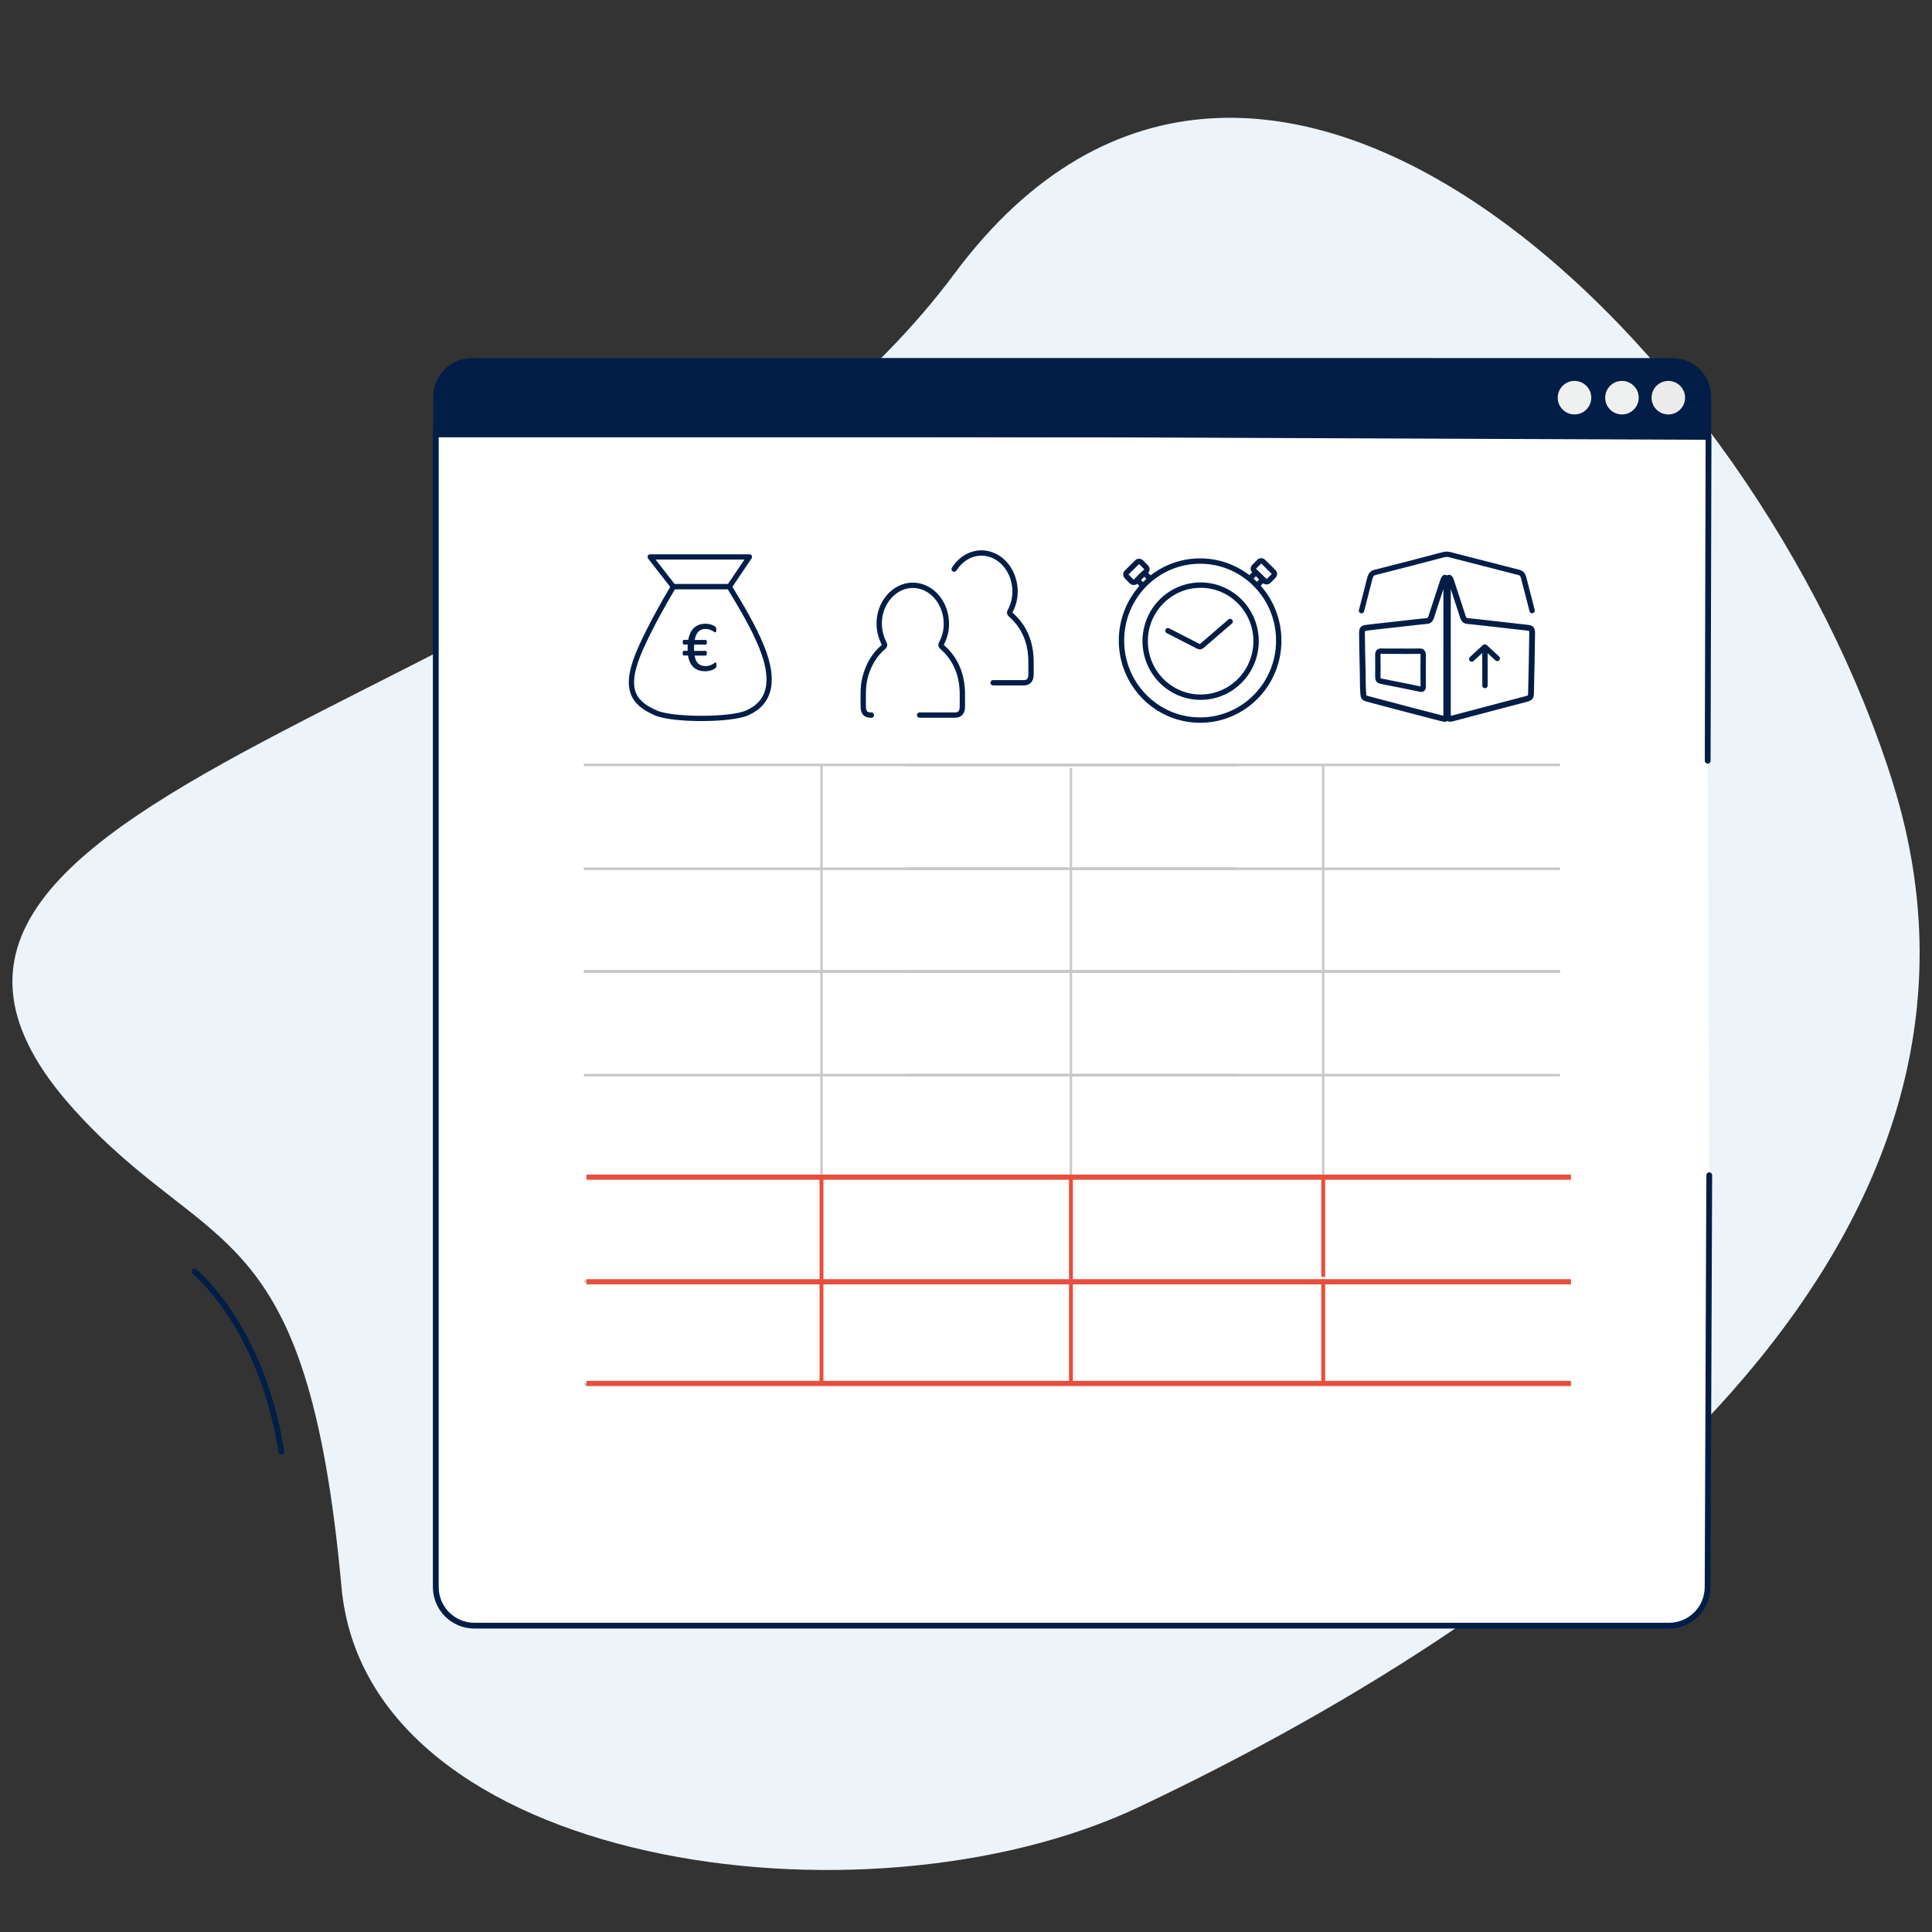
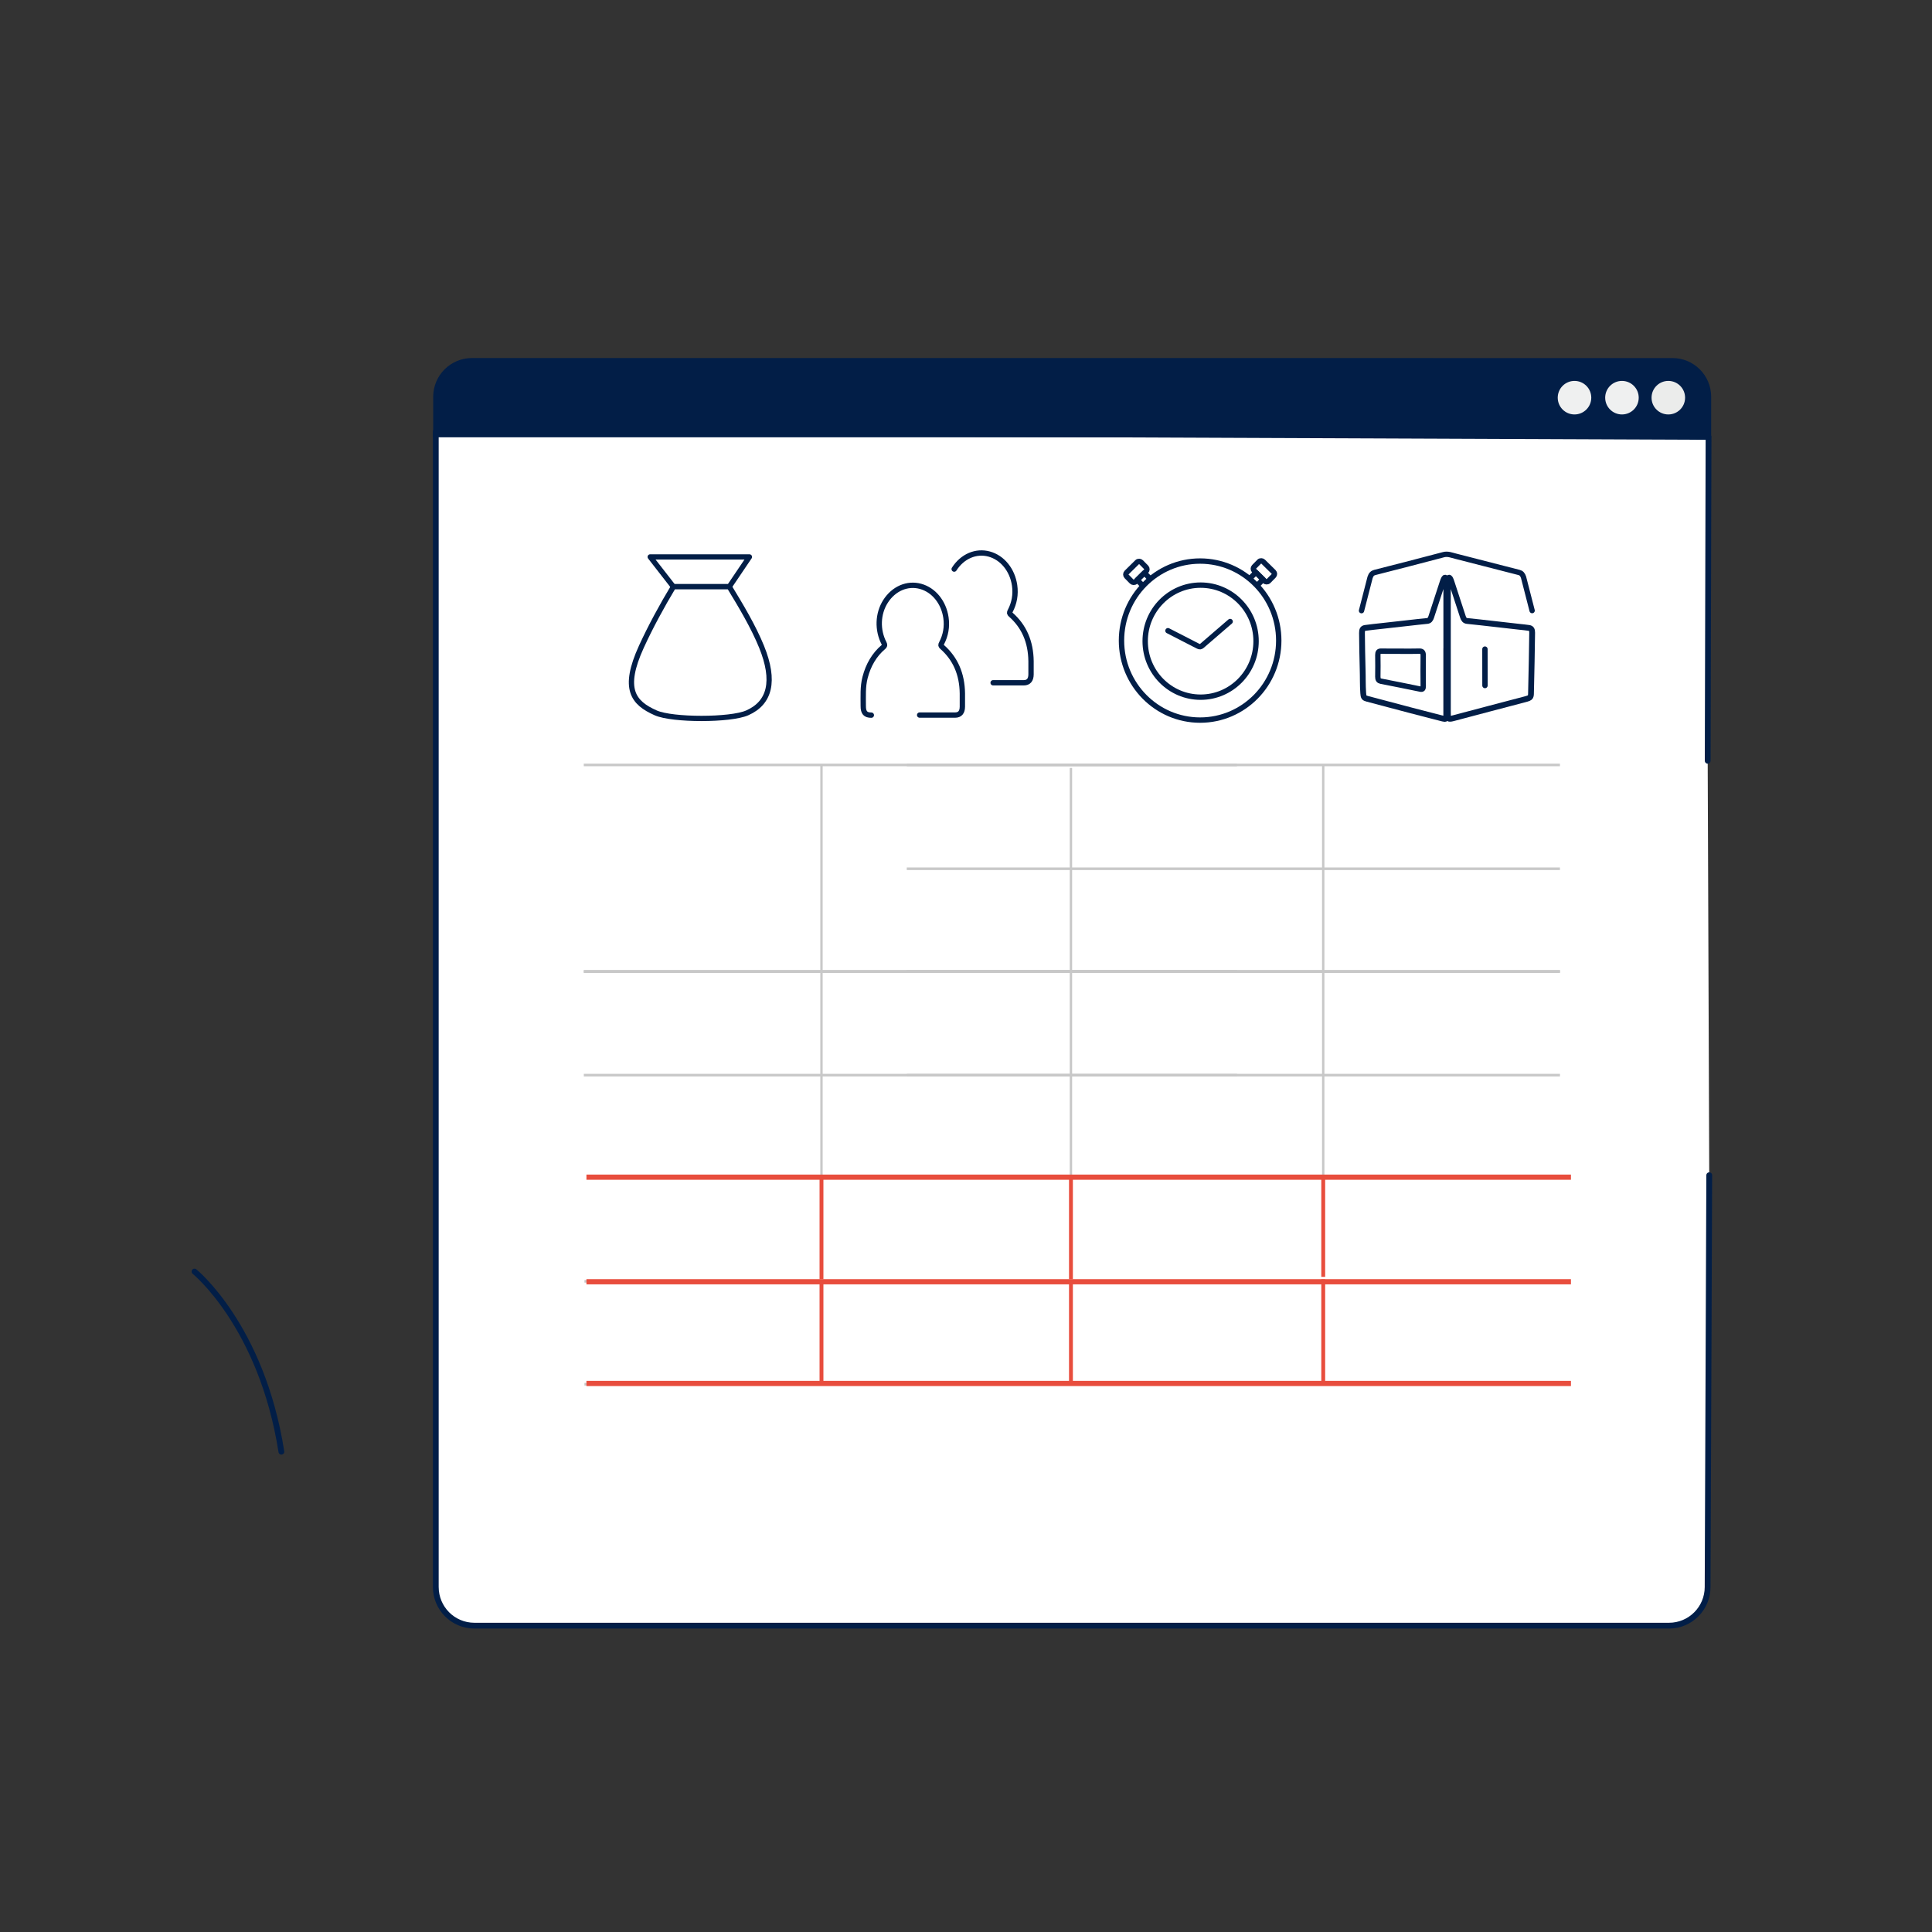
<svg xmlns="http://www.w3.org/2000/svg" id="a" width="500" height="500" viewBox="0 0 500 500">
  <rect x="0" y="0" width="500" height="500" fill="#333333" stroke="none" />
  <g id="b">
-     <path d="M246.97,70.88c79.41-106.83,207.96,19.59,242.95,131.89,37.26,119.62-83.84,212.3-195.39,264.99-70.54,33.32-199.54,15.65-206.15-56.99-8.87-97.35-34.06-84.74-69.17-123.56-76.91-85.04,143.99-103.66,227.76-216.34Z" style="fill:#edf4f9;" />
-   </g>
+     </g>
  <path d="M50.34,329.08s17.37,14.05,22.48,46.62" style="fill:none; stroke:#021e47; stroke-linecap:round; stroke-linejoin:round; stroke-width:1.5px;" />
  <path d="M442.35,304.15l-.42,106.56c0,5.53-4.47,10.01-9.99,10.01H122.77c-5.52,0-9.99-4.48-9.99-10.01V111.73l329.39,1.34-.22,83.81" style="fill:#fff; stroke:#021e47; stroke-linecap:round; stroke-linejoin:round; stroke-width:1.5px;" />
  <path d="M277.24-62.45h10.49v330.74h-10.49c-5.53,0-10.02-4.49-10.02-10.02V-52.43c0-5.53,4.49-10.02,10.02-10.02Z" transform="translate(380.4 -174.56) rotate(90)" style="fill:#021e47;" />
  <circle cx="407.48" cy="102.92" r="4.34" style="fill:#eff0f0;" />
  <circle cx="419.76" cy="102.92" r="4.34" style="fill:#eff0f0;" />
  <circle cx="431.76" cy="102.92" r="4.34" style="fill:#ebeceb;" />
  <g id="c">
    <rect x="151.08" y="197.63" width="169.04" height=".67" style="fill:#c8c8c8;" />
-     <rect x="151.08" y="224.5" width="169.04" height=".67" style="fill:#c8c8c8;" />
    <rect x="151.08" y="251.13" width="169.04" height=".67" style="fill:#c8c8c8;" />
    <rect x="151.09" y="251.04" width="169.04" height=".67" style="fill:#c8c8c8;" />
    <rect x="151.09" y="277.91" width="169.04" height=".67" style="fill:#c8c8c8;" />
    <rect x="151.25" y="331.27" width="169.04" height=".67" style="fill:#c8c8c8;" />
    <rect x="151.25" y="357.9" width="169.04" height=".67" style="fill:#c8c8c8;" />
    <rect x="234.67" y="197.63" width="169.04" height=".67" style="fill:#c8c8c8;" />
    <rect x="234.67" y="224.5" width="169.04" height=".67" style="fill:#c8c8c8;" />
    <rect x="234.67" y="251.13" width="169.04" height=".67" style="fill:#c8c8c8;" />
    <rect x="234.68" y="251.04" width="169.04" height=".67" style="fill:#c8c8c8;" />
    <rect x="234.68" y="277.91" width="169.04" height=".67" style="fill:#c8c8c8;" />
    <rect x="234.84" y="331.27" width="169.04" height=".67" style="fill:#c8c8c8;" />
    <rect x="234.84" y="357.9" width="169.04" height=".67" style="fill:#c8c8c8;" />
    <rect x="151.77" y="331.05" width="254.79" height="1.34" style="fill:#e84d3d;" />
    <rect x="151.77" y="357.37" width="254.79" height="1.34" style="fill:#e84d3d;" />
  </g>
  <polygon points="168.27 144.13 174.27 151.84 188.74 151.84 193.95 144.13 168.27 144.13" style="fill:#fff; stroke:#021e47; stroke-linecap:round; stroke-linejoin:round; stroke-width:1.36px;" />
  <path d="M197.09,167.37c-2.11-5.19-5.36-10.62-8.35-15.53h-14.46c-2.96,4.91-5.95,10.41-8.29,15.53-4.99,10.93-2.15,14.53,3.71,17.12,4.34,1.92,19.34,1.92,23.68,0,5.86-2.58,7.33-8.21,3.71-17.12Z" style="fill:#fff; stroke:#021e47; stroke-linecap:round; stroke-linejoin:round; stroke-width:1.36px;" />
-   <path d="M185.43,172.13c0,.22-.02.38-.06.48-.04.1-.09.19-.17.26-.07.07-.19.16-.35.26-.16.1-.36.19-.59.28-.23.09-.51.16-.81.22-.31.06-.64.09-1,.09-.63,0-1.19-.09-1.69-.27-.5-.18-.93-.44-1.3-.79-.37-.35-.67-.77-.9-1.28-.23-.51-.4-1.09-.51-1.74h-1.06c-.1,0-.17-.05-.23-.14-.05-.1-.08-.25-.08-.47,0-.1,0-.2.02-.27.01-.08.03-.14.06-.19.02-.05.05-.08.09-.11.03-.02.08-.03.12-.03h1c0-.12-.01-.24-.01-.37,0-.13,0-.25,0-.37,0-.15,0-.3,0-.45,0-.15,0-.3.01-.43h-1c-.09,0-.16-.05-.21-.14-.05-.09-.07-.25-.07-.47,0-.1,0-.2.02-.27.02-.08.04-.14.06-.19.02-.05.06-.08.09-.11.04-.02.08-.04.13-.04h1.12c.12-.63.29-1.2.52-1.71.23-.51.53-.95.89-1.31s.79-.64,1.29-.84c.5-.2,1.07-.3,1.73-.3.29,0,.57.02.86.07.28.05.54.11.77.19s.43.16.59.25c.16.09.28.16.35.22.07.06.12.11.14.16.03.05.05.11.07.17.02.06.03.14.04.22,0,.09.01.19.01.31s0,.21-.01.28c0,.08-.02.14-.05.19-.02.05-.05.09-.08.11-.03.02-.07.04-.12.04-.09,0-.2-.04-.34-.13-.13-.09-.3-.19-.49-.3-.2-.11-.44-.21-.72-.3-.28-.09-.62-.13-1-.13s-.76.06-1.07.19c-.31.13-.58.31-.8.56-.23.24-.41.54-.56.89-.15.35-.26.74-.34,1.19h2.83s.09.01.13.04c.04.02.07.06.1.11s.05.11.06.19c.02.08.02.17.02.27,0,.22-.03.38-.08.47s-.13.14-.23.14h-2.97c-.01.13-.02.26-.03.39,0,.13,0,.28,0,.43,0,.14,0,.27,0,.4,0,.13.02.26.03.4h2.97s.09.01.13.03c.04.02.07.06.1.11.03.05.05.11.06.19.02.08.02.17.02.27,0,.22-.03.37-.08.47-.06.1-.13.14-.23.14h-2.86c.07.43.17.82.32,1.16.14.34.34.62.57.86.24.23.52.41.84.52.32.12.7.18,1.13.18.4,0,.74-.05,1.03-.15.29-.1.53-.21.74-.32.2-.12.37-.23.49-.32.13-.1.23-.15.31-.15.04,0,.08.01.11.03.03.02.05.06.07.12s.04.13.04.22c0,.09,0,.21,0,.35Z" style="fill:#021e47;" />
  <rect x="325.45" y="145.25" width="3.3" height="5.24" rx=".69" ry=".69" transform="translate(-7.8 277.11) rotate(-45.43)" style="fill:#fff; stroke:#021e47; stroke-linecap:round; stroke-linejoin:round; stroke-width:1.39px;" />
  <rect x="323.17" y="148.45" width="2.6" height="4.25" transform="translate(449.93 485.55) rotate(-135.43)" style="fill:#fff; stroke:#021e47; stroke-linecap:round; stroke-linejoin:round; stroke-width:1.39px;" />
  <rect x="291.47" y="146.34" width="5.24" height="3.3" rx=".69" ry=".69" transform="translate(-19.27 248.96) rotate(-44.57)" style="fill:#fff; stroke:#021e47; stroke-linecap:round; stroke-linejoin:round; stroke-width:1.39px;" />
  <rect x="295.43" y="148.57" width="2.6" height="4.25" transform="translate(-20.41 251.59) rotate(-44.57)" style="fill:#fff; stroke:#021e47; stroke-linecap:round; stroke-linejoin:round; stroke-width:1.39px;" />
  <ellipse cx="310.59" cy="165.78" rx="20.35" ry="20.58" style="fill:#fff; stroke:#021e47; stroke-linecap:round; stroke-linejoin:round; stroke-width:1.39px;" />
  <ellipse cx="310.72" cy="165.93" rx="14.35" ry="14.5" style="fill:#fff; stroke:#021e47; stroke-linecap:round; stroke-linejoin:round; stroke-width:1.39px;" />
  <path d="M302.27,163.23c2.28,1.16,4.55,2.35,6.83,3.51,1.75.89,1.37.9,2.82-.34,2.15-1.84,4.29-3.7,6.44-5.55" style="fill:#fff; stroke:#021e47; stroke-linecap:round; stroke-linejoin:round; stroke-width:1.39px;" />
  <line x1="212.6" y1="197.96" x2="212.6" y2="304.02" style="fill:none; stroke:#c8c8c8; stroke-miterlimit:10; stroke-width:.61px;" />
  <line x1="277.16" y1="198.74" x2="277.16" y2="304.65" style="fill:none; stroke:#c8c8c8; stroke-miterlimit:10; stroke-width:.61px;" />
  <line x1="342.45" y1="197.96" x2="342.45" y2="304.02" style="fill:none; stroke:#c8c8c8; stroke-miterlimit:10; stroke-width:.61px;" />
  <path d="M225.5,185.08c-1.51,0-2.1-.65-2.09-2.39.01-2.46-.16-4.94.47-7.36.84-3.23,2.39-5.89,4.75-7.89.34-.29.4-.48.17-.93-1.81-3.48-1.65-7.7.37-10.87,2.11-3.31,5.66-4.83,9.07-3.89,3.42.94,5.99,4.11,6.57,8.1.34,2.38-.07,4.6-1.14,6.64-.22.42-.23.61.14.93,3.44,3.02,5.19,7.04,5.25,12.05.01,1.14,0,2.29,0,3.43-.01,1.42-.65,2.16-1.87,2.16h-9.19" style="fill:#fff; stroke:#021e47; stroke-linecap:round; stroke-linejoin:round; stroke-width:1.38px;" />
  <path d="M246.94,147.28c2.11-3.31,5.66-4.83,9.07-3.89,3.42.94,5.99,4.11,6.57,8.1.34,2.38-.07,4.6-1.14,6.64-.22.42-.23.61.14.93,3.44,3.02,5.19,7.04,5.25,12.05.01,1.14,0,2.29,0,3.43-.01,1.42-.65,2.16-1.87,2.16h-7.94" style="fill:#fff; stroke:#021e47; stroke-linecap:round; stroke-linejoin:round; stroke-width:1.38px;" />
  <path d="M352.36,158.04l2.21-8.59c.25-.77.62-1.14,1.2-1.29,5.95-1.52,11.91-3.04,17.85-4.62,1.08-.28,2.07.15,3.09.4,5.47,1.39,10.94,2.82,16.41,4.21.57.14.93.5,1.17,1.24l2.22,8.63" style="fill:#fff; stroke:#021e47; stroke-linecap:round; stroke-linejoin:round; stroke-width:1.38px;" />
  <path d="M374.71,167.89c0-5.66,0-11.32,0-16.98,0-.38-.03-.76.08-1.12.1-.35.29-.4.47-.11.16.26.27.57.37.88.99,3.01,1.99,6.03,2.96,9.05.21.66.49,1.04,1.11,1.1,2.29.22,4.57.5,6.85.75,2.23.25,4.46.51,6.69.76.83.09,1.65.16,2.47.29.6.1.82.46.81,1.22-.08,4.93-.14,9.85-.28,14.77-.06,1.97.19,2.03-1.76,2.53-6.05,1.57-12.09,3.19-18.13,4.78-1.64.43-1.64.42-1.64-1.68,0-5.42,0-10.83,0-16.25Z" style="fill:#fff; stroke:#021e47; stroke-linecap:round; stroke-linejoin:round; stroke-width:1.5px;" />
  <path d="M374.29,167.82c0,5.73,0,11.46,0,17.18,0,1.08-.07,1.18-.9.97-2.7-.68-5.39-1.38-8.09-2.09-3.82-1-7.63-2.02-11.45-3.03-.86-.23-.97-.41-1.05-1.48-.15-2.06-.08-4.12-.15-6.19-.11-3.12-.12-6.26-.17-9.38-.01-.85.19-1.21.86-1.3,1.42-.2,2.84-.34,4.27-.5,2.27-.26,4.53-.51,6.8-.76,1.65-.18,3.3-.39,4.95-.54.57-.05.84-.42,1.04-1.03.98-3.04,1.98-6.08,2.98-9.11.1-.31.22-.61.37-.88.17-.29.36-.25.47.1.1.34.08.7.08,1.05,0,5.66,0,11.32,0,16.98Z" style="fill:#fff; stroke:#021e47; stroke-linecap:round; stroke-linejoin:round; stroke-width:1.5px;" />
-   <path d="M362.45,168.53c-1.68,0-3.36.02-5.05-.01-.6-.01-.83.27-.82,1.03.03,1.86.03,3.72,0,5.58-.01.74.24,1.05.78,1.16,3.41.67,6.81,1.34,10.21,2.05.6.13.77-.1.76-.82-.02-2.59-.04-5.18,0-7.77.02-.99-.3-1.25-1.03-1.23-1.62.05-3.25.02-4.87.02Z" style="fill:#fff; stroke:#021e47; stroke-linecap:round; stroke-linejoin:round; stroke-width:1.39px;" />
+   <path d="M362.45,168.53c-1.68,0-3.36.02-5.05-.01-.6-.01-.83.27-.82,1.03.03,1.86.03,3.72,0,5.58-.01.74.24,1.05.78,1.16,3.41.67,6.81,1.34,10.21,2.05.6.13.77-.1.76-.82-.02-2.59-.04-5.18,0-7.77.02-.99-.3-1.25-1.03-1.23-1.62.05-3.25.02-4.87.02" style="fill:#fff; stroke:#021e47; stroke-linecap:round; stroke-linejoin:round; stroke-width:1.39px;" />
  <g id="d">
    <line x1="384.31" y1="177.41" x2="384.3" y2="167.99" style="fill:none; stroke:#021e47; stroke-linecap:round; stroke-linejoin:round; stroke-width:1.39px;" />
-     <path d="M380.89,170.55l3.33-3.08s.07-.03.1,0l3.16,2.93" style="fill:none; stroke:#021e47; stroke-linecap:round; stroke-linejoin:round; stroke-width:1.39px;" />
  </g>
  <line x1="212.6" y1="358.15" x2="212.6" y2="331.72" style="fill:none; stroke:#e84d3d; stroke-miterlimit:10;" />
  <line x1="277.16" y1="358.15" x2="277.16" y2="331.72" style="fill:none; stroke:#e84d3d; stroke-miterlimit:10;" />
  <line x1="342.45" y1="357.52" x2="342.45" y2="331.09" style="fill:none; stroke:#e84d3d; stroke-miterlimit:10;" />
  <rect x="151.77" y="303.98" width="254.79" height="1.34" style="fill:#e84d3d;" />
  <line x1="212.6" y1="331.08" x2="212.6" y2="304.65" style="fill:none; stroke:#e84d3d; stroke-miterlimit:10;" />
  <line x1="277.16" y1="331.08" x2="277.16" y2="304.65" style="fill:none; stroke:#e84d3d; stroke-miterlimit:10;" />
  <line x1="342.45" y1="330.45" x2="342.45" y2="304.02" style="fill:none; stroke:#e84d3d; stroke-miterlimit:10;" />
</svg>